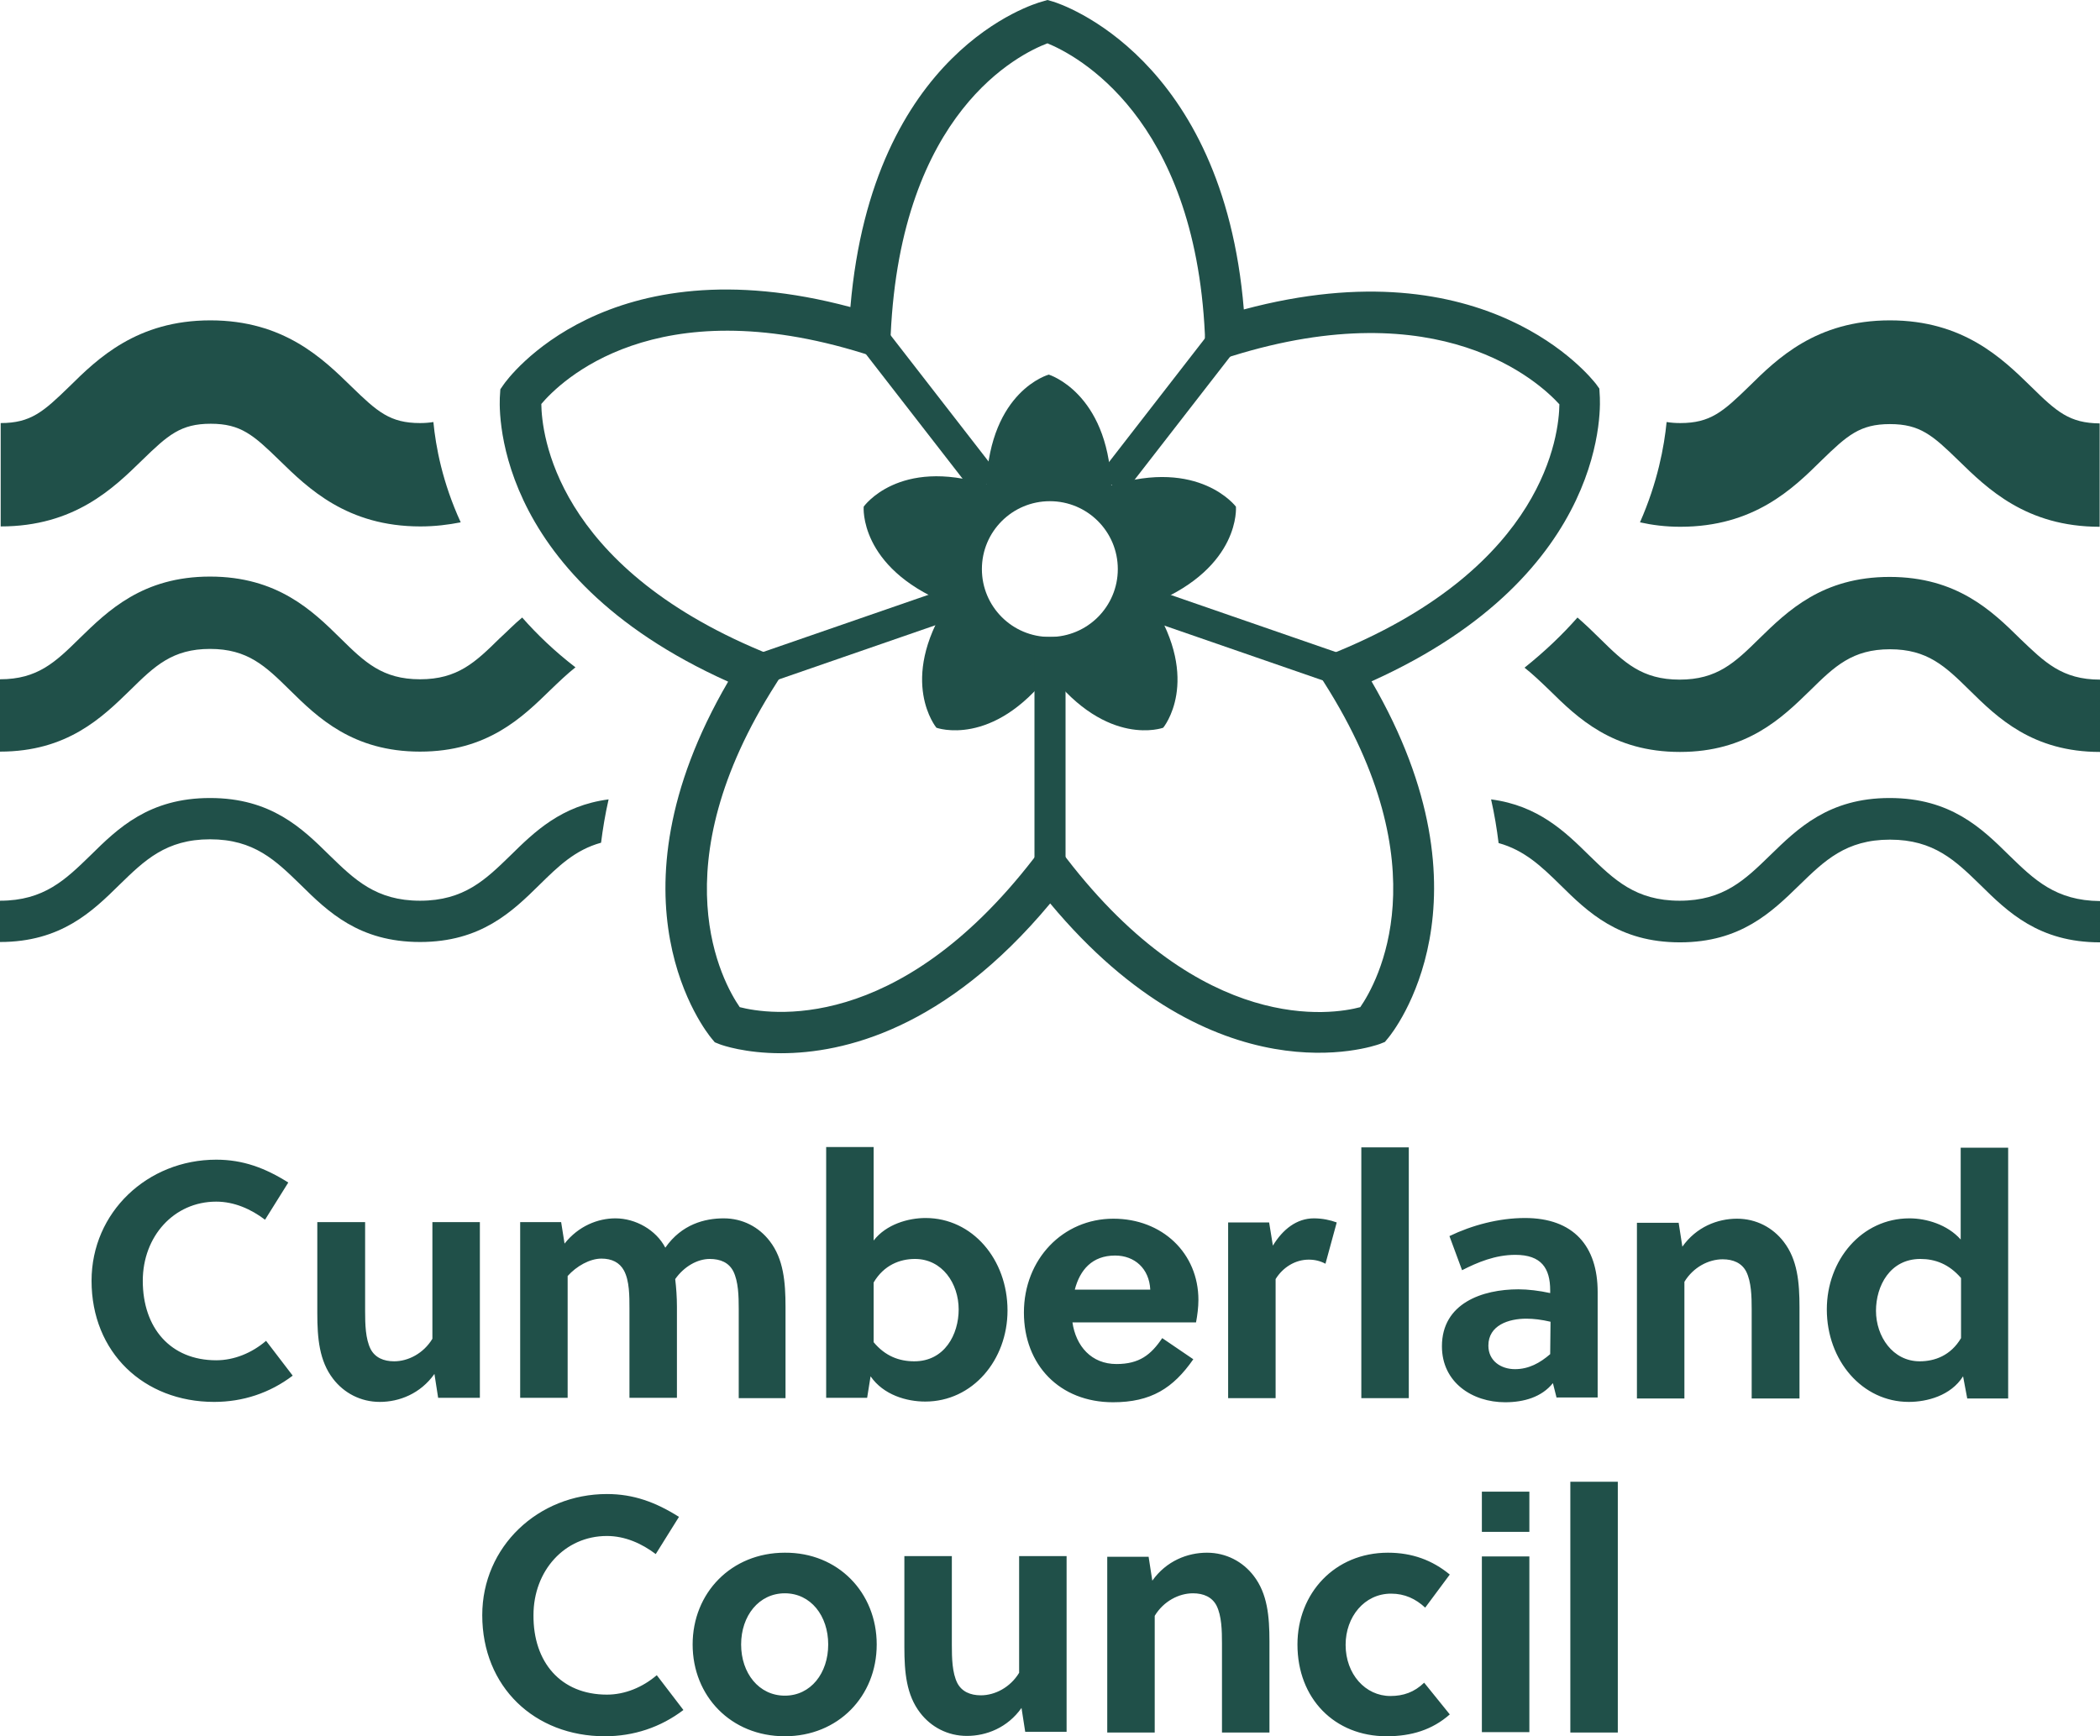
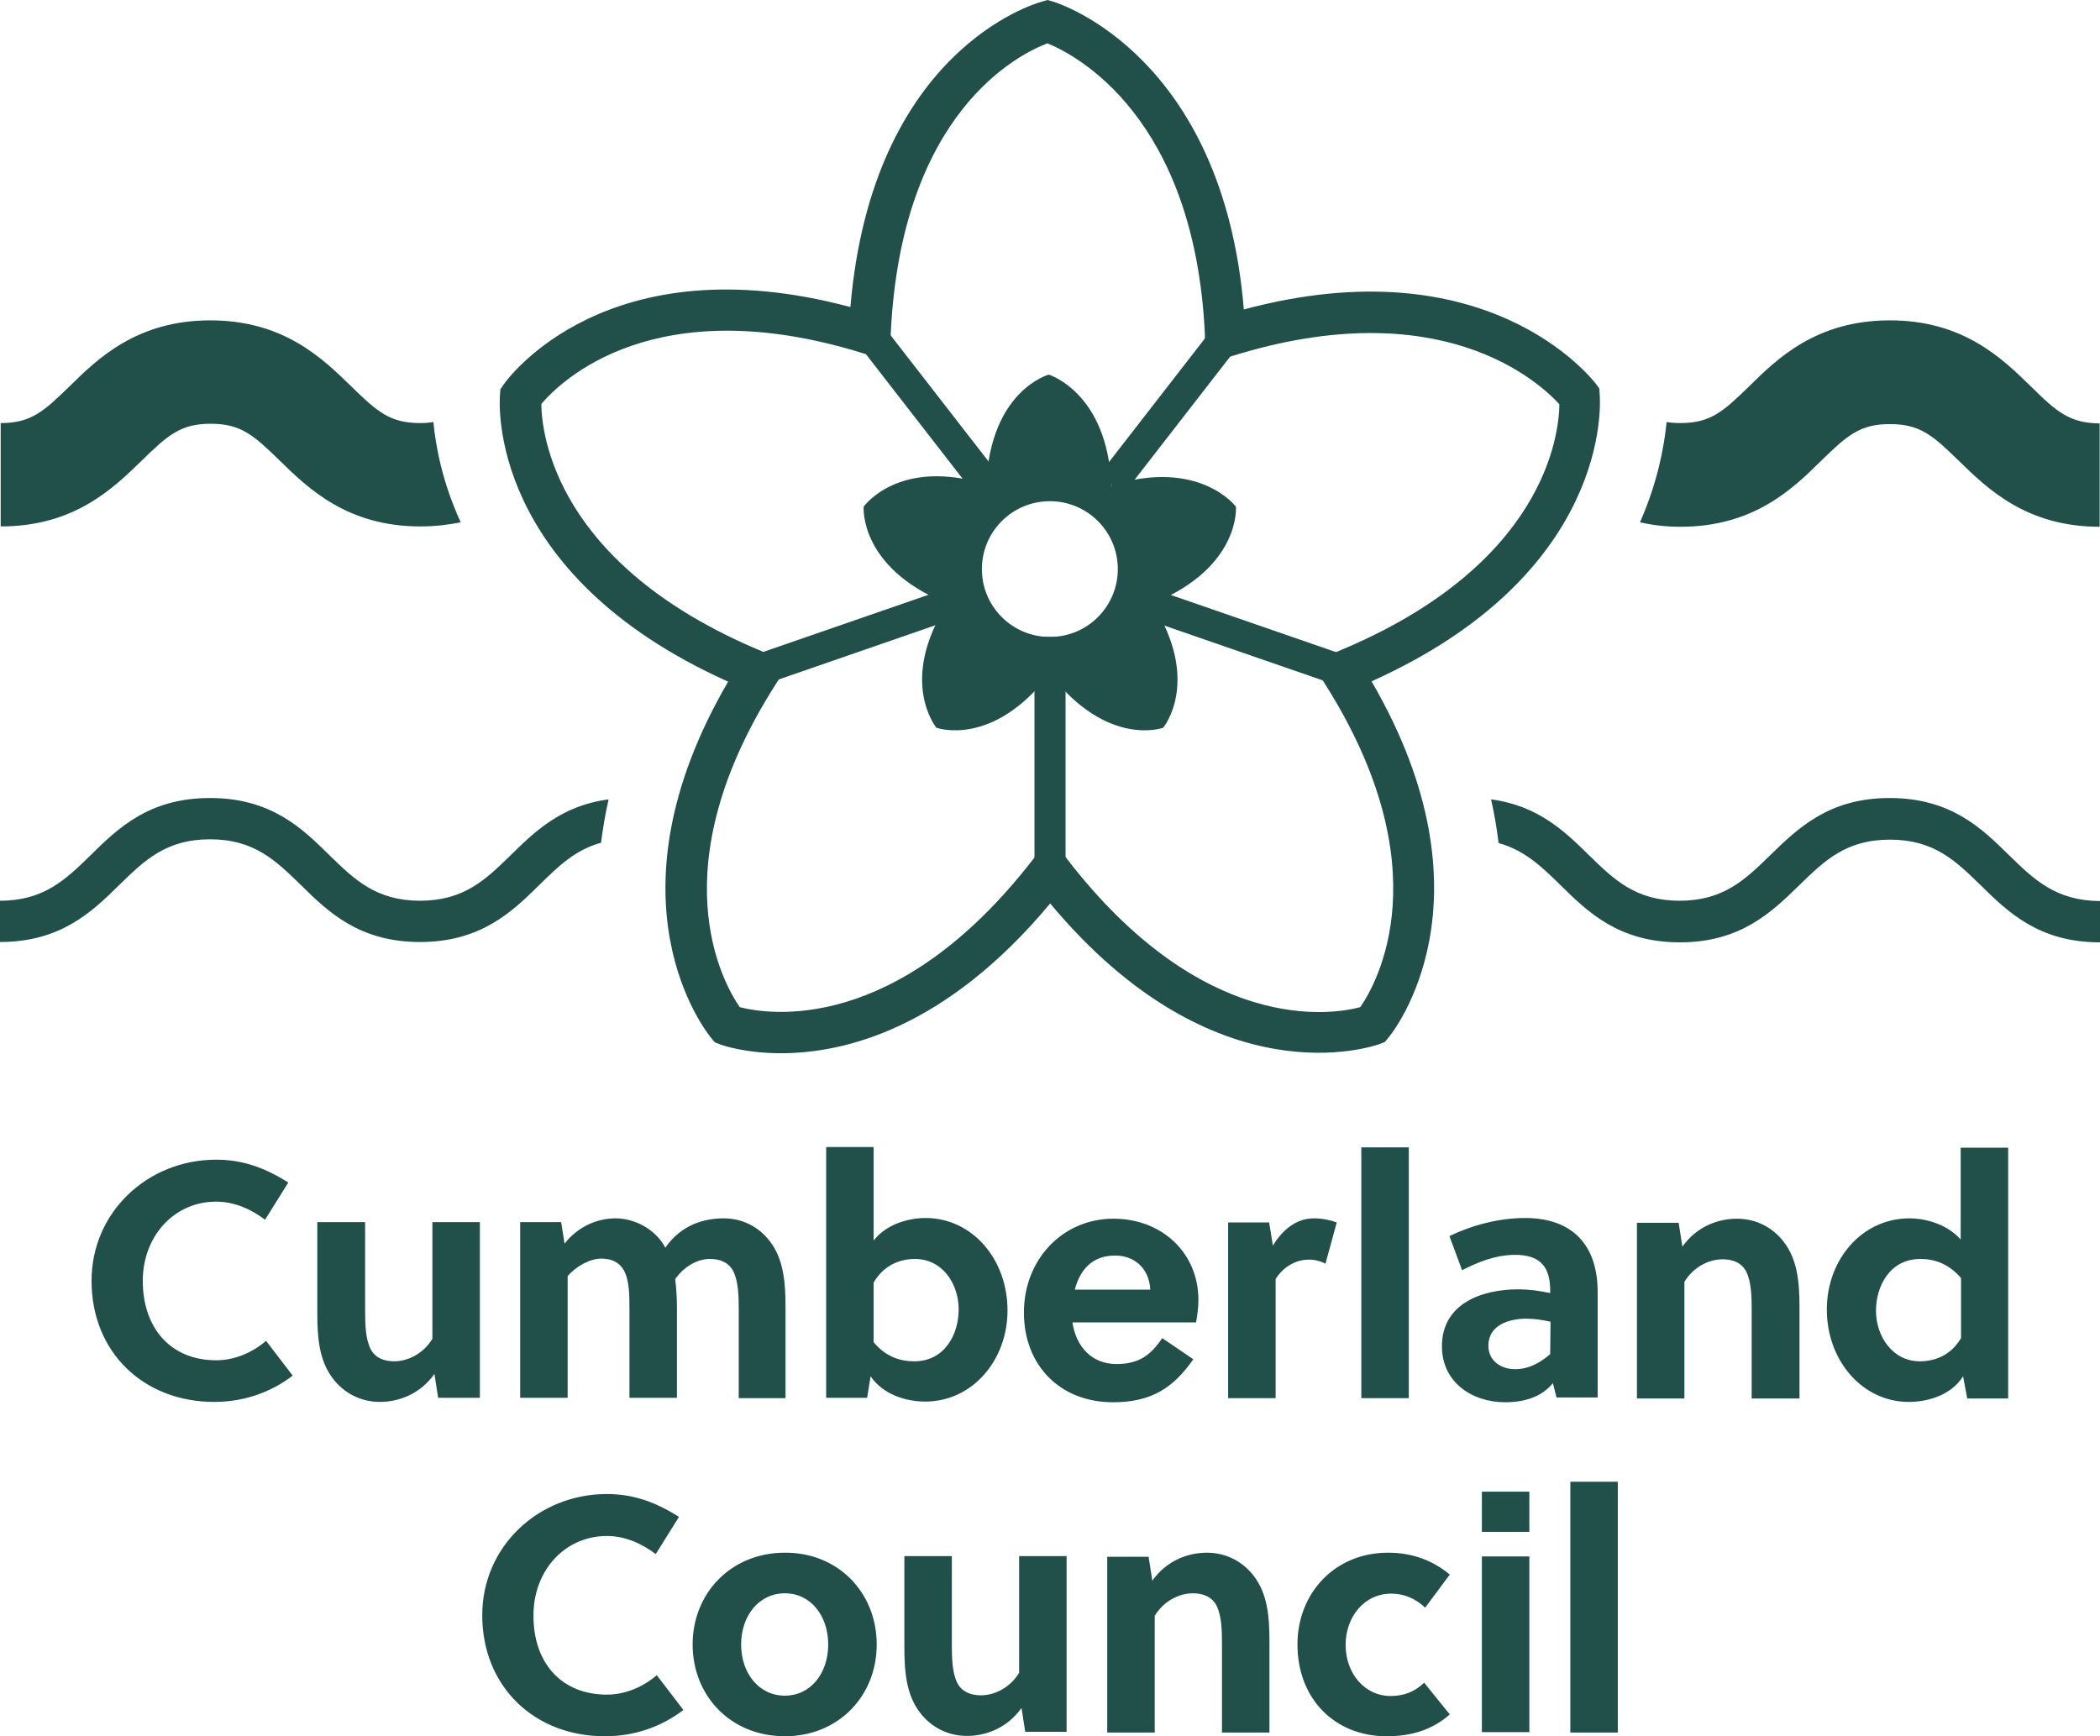
<svg xmlns="http://www.w3.org/2000/svg" width="104" height="86" viewBox="0 0 104 86" fill="none">
  <path d="M10.708 67.377C11.587 67.377 12.467 67.022 13.177 66.414L14.496 68.138C13.363 68.999 12.027 69.439 10.606 69.439C7.122 69.439 4.534 66.989 4.534 63.44C4.534 60.043 7.308 57.441 10.708 57.441C12.027 57.441 13.126 57.846 14.277 58.573L13.126 60.415C12.433 59.891 11.604 59.519 10.708 59.519C8.611 59.519 7.071 61.243 7.071 63.44C7.071 65.772 8.441 67.377 10.708 67.377ZM21.701 69.253L21.515 68.053C20.822 69.033 19.773 69.439 18.809 69.439C17.862 69.439 17.033 68.999 16.492 68.29C15.816 67.411 15.714 66.296 15.714 65.045V60.533H18.082V64.944C18.082 65.586 18.099 66.312 18.353 66.82C18.573 67.242 18.995 67.428 19.52 67.428C20.213 67.428 20.974 67.039 21.414 66.312V60.533H23.765V69.236H21.701V69.253ZM36.585 69.253V64.842C36.585 64.2 36.568 63.474 36.315 62.967C36.095 62.544 35.689 62.358 35.148 62.358C34.539 62.358 33.879 62.73 33.439 63.355C33.49 63.778 33.524 64.251 33.524 64.724V69.236H31.173V64.825C31.173 64.183 31.173 63.44 30.902 62.933C30.682 62.527 30.293 62.341 29.786 62.341C29.211 62.341 28.551 62.713 28.112 63.203V69.236H25.761V60.533H27.79L27.959 61.598C28.653 60.719 29.617 60.347 30.479 60.347C31.477 60.347 32.492 60.922 32.949 61.8C33.761 60.634 34.911 60.347 35.841 60.347C36.771 60.347 37.583 60.77 38.124 61.479C38.801 62.358 38.902 63.49 38.902 64.741V69.253H36.585ZM43.266 61.446C43.892 60.634 44.991 60.33 45.837 60.33C48.154 60.33 49.896 62.375 49.896 64.91C49.896 67.36 48.171 69.422 45.82 69.422C44.907 69.422 43.756 69.101 43.114 68.171L42.944 69.236H40.915V56.815H43.266V61.446ZM43.266 66.481C43.841 67.174 44.534 67.428 45.279 67.428C46.784 67.428 47.477 66.093 47.477 64.859C47.477 63.575 46.666 62.358 45.312 62.358C44.568 62.358 43.773 62.662 43.266 63.524V66.481ZM53.109 65.484C53.279 66.684 54.057 67.563 55.291 67.563C56.425 67.563 56.999 67.107 57.558 66.279L59.097 67.326C58.099 68.763 56.999 69.456 55.122 69.456C52.484 69.456 50.708 67.614 50.708 65.011C50.708 62.375 52.636 60.364 55.139 60.364C57.558 60.364 59.35 62.071 59.35 64.386C59.35 64.741 59.3 65.147 59.232 65.501H53.109V65.484ZM56.966 63.879C56.915 62.831 56.188 62.189 55.224 62.189C54.09 62.189 53.481 62.899 53.228 63.879H56.966ZM63.038 61.699C63.528 60.888 64.222 60.347 65.067 60.347C65.49 60.347 65.879 60.432 66.2 60.55L65.642 62.595C65.388 62.459 65.118 62.392 64.814 62.392C64.137 62.392 63.528 62.781 63.173 63.355V69.253H60.822V60.55H62.852L63.038 61.699ZM67.418 56.832H69.769V69.253H67.418V56.832ZM77.093 69.253L76.906 68.509C76.348 69.202 75.469 69.456 74.539 69.456C72.915 69.456 71.41 68.476 71.41 66.684C71.41 64.555 73.405 63.862 75.198 63.862C75.672 63.862 76.23 63.93 76.771 64.048V63.913C76.771 62.814 76.331 62.155 75.046 62.155C74.048 62.155 73.169 62.527 72.407 62.916L71.782 61.226C72.898 60.685 74.234 60.33 75.52 60.33C77.938 60.33 79.122 61.733 79.122 63.997V69.219H77.093V69.253ZM76.788 65.468C76.348 65.366 75.959 65.316 75.587 65.316C74.725 65.316 73.71 65.636 73.71 66.65C73.71 67.411 74.336 67.817 75.029 67.817C75.706 67.817 76.264 67.512 76.771 67.073L76.788 65.468ZM83.131 60.55L83.317 61.75C84.01 60.77 85.059 60.364 86.023 60.364C86.97 60.364 87.799 60.803 88.34 61.513C89.016 62.392 89.118 63.507 89.118 64.758V69.27H86.75V64.859C86.75 64.217 86.733 63.49 86.479 62.983C86.26 62.561 85.837 62.375 85.312 62.375C84.619 62.375 83.858 62.764 83.418 63.49V69.27H81.067V60.567H83.131V60.55ZM97.422 69.253L97.219 68.171C96.611 69.135 95.427 69.439 94.53 69.439C92.23 69.439 90.471 67.394 90.471 64.859C90.471 62.409 92.196 60.347 94.564 60.347C95.393 60.347 96.441 60.651 97.101 61.395V56.849H99.452V69.27H97.422V69.253ZM97.118 63.304C96.526 62.612 95.832 62.358 95.105 62.358C93.6 62.358 92.906 63.693 92.906 64.927C92.906 66.194 93.735 67.428 95.071 67.428C95.816 67.428 96.611 67.141 97.118 66.279V63.304ZM30.057 83.938C30.936 83.938 31.816 83.583 32.526 82.975L33.845 84.699C32.712 85.561 31.376 86 29.955 86C26.471 86 23.883 83.55 23.883 80.001C23.883 76.604 26.657 74.002 30.057 74.002C31.376 74.002 32.475 74.407 33.625 75.134L32.475 76.976C31.782 76.452 30.953 76.08 30.057 76.08C27.959 76.08 26.42 77.804 26.42 80.001C26.403 82.333 27.773 83.938 30.057 83.938ZM43.418 81.454C43.418 84.023 41.507 86 38.868 86C36.196 86 34.302 84.006 34.302 81.454C34.302 78.902 36.213 76.908 38.868 76.908C41.507 76.891 43.418 78.885 43.418 81.454ZM38.868 78.919C37.583 78.919 36.703 80.035 36.703 81.454C36.703 82.874 37.583 83.989 38.868 83.989C40.154 83.989 41.016 82.874 41.016 81.454C41.016 80.035 40.154 78.919 38.868 78.919ZM50.775 85.797L50.589 84.597C49.896 85.578 48.847 85.983 47.883 85.983C46.936 85.983 46.107 85.544 45.566 84.834C44.89 83.955 44.788 82.84 44.788 81.589V77.077H47.139V81.488C47.139 82.13 47.156 82.857 47.41 83.364C47.63 83.786 48.052 83.972 48.577 83.972C49.27 83.972 50.031 83.583 50.471 82.857V77.077H52.822V85.78H50.775V85.797ZM56.881 77.094L57.067 78.294C57.761 77.314 58.809 76.908 59.773 76.908C60.72 76.908 61.549 77.348 62.09 78.057C62.767 78.936 62.868 80.052 62.868 81.302V85.814H60.517V81.403C60.517 80.761 60.501 80.035 60.247 79.528C60.027 79.105 59.604 78.919 59.08 78.919C58.386 78.919 57.625 79.308 57.186 80.035V85.814H54.835V77.111H56.881V77.094ZM71.799 84.918C70.936 85.679 69.904 86 68.67 86C66.099 86 64.255 84.141 64.255 81.454C64.255 78.919 66.099 76.908 68.737 76.908C69.938 76.908 70.936 77.28 71.799 77.99L70.581 79.629C70.107 79.19 69.566 78.936 68.89 78.936C67.57 78.936 66.64 80.085 66.64 81.471C66.64 82.924 67.621 84.006 68.856 84.006C69.499 84.006 70.04 83.82 70.53 83.347L71.799 84.918ZM73.388 73.883H75.74V75.877H73.388V73.883ZM73.388 77.094H75.74V85.797H73.388V77.094ZM77.769 73.393H80.12V85.814H77.769V73.393Z" fill="#205049" />
  <path d="M21.463 20.904C21.26 20.938 21.04 20.955 20.803 20.955C19.315 20.955 18.689 20.397 17.404 19.147C15.983 17.761 14.055 15.868 10.419 15.868C6.782 15.868 4.837 17.761 3.433 19.147C2.148 20.397 1.522 20.955 0.034 20.955V26.075C3.687 26.075 5.615 24.183 7.036 22.797C8.321 21.546 8.947 20.989 10.436 20.989C11.924 20.989 12.55 21.546 13.835 22.797C15.256 24.183 17.184 26.075 20.82 26.075C21.548 26.075 22.207 25.991 22.816 25.872C21.903 23.878 21.581 22.121 21.463 20.904ZM100.584 19.147C99.163 17.761 97.235 15.868 93.598 15.868C89.945 15.868 88.017 17.761 86.613 19.147C85.328 20.397 84.702 20.955 83.214 20.955C82.96 20.955 82.757 20.938 82.537 20.904C82.419 22.104 82.097 23.878 81.218 25.872C81.827 26.008 82.486 26.092 83.214 26.092C86.867 26.092 88.795 24.2 90.199 22.814C91.484 21.563 92.11 21.006 93.598 21.006C95.087 21.006 95.713 21.563 96.998 22.814C98.419 24.2 100.347 26.092 103.983 26.092V20.972C102.495 20.955 101.869 20.414 100.584 19.147Z" fill="#205049" />
  <path d="M38.681 52.168C36.905 52.168 35.789 51.779 35.654 51.728L35.4 51.627L35.231 51.424C34.994 51.137 29.734 44.614 36.06 33.764C24.136 28.407 24.728 19.924 24.762 19.552L24.779 19.282L24.931 19.062C25.134 18.758 30.055 11.982 42.115 15.209C43.197 2.501 51.231 0.186 51.586 0.084L51.874 0L52.161 0.084C52.516 0.186 60.567 2.805 61.599 15.328C73.641 12.1 78.8 18.724 79.036 19.012L79.206 19.248L79.222 19.535C79.256 19.907 79.831 28.39 67.924 33.748C74.233 44.597 68.99 51.12 68.753 51.407L68.584 51.61L68.33 51.711C67.992 51.83 60.178 54.55 52.009 44.749C46.817 50.985 41.776 52.168 38.681 52.168ZM36.635 49.886C38.022 50.241 44.415 51.306 51.197 42.518L52.009 41.471L52.821 42.518C59.586 51.306 65.979 50.258 67.366 49.886C68.195 48.686 71.409 42.991 65.59 33.832L64.948 32.801L66.301 32.244C76.516 28.002 77.21 21.513 77.227 20.026C76.212 18.91 71.324 14.415 60.99 17.643L59.671 18.065V16.561C59.163 5.763 53.278 2.721 51.874 2.146C50.487 2.67 44.618 5.526 44.11 16.578L44.043 17.896L42.774 17.508C32.423 14.28 27.755 18.893 26.808 20.009C26.825 21.445 27.468 27.985 37.734 32.26L39.087 32.818L38.444 33.849C32.593 42.991 35.806 48.686 36.635 49.886Z" fill="#205049" />
  <path fill-rule="evenodd" clip-rule="evenodd" d="M46.375 36.046C46.375 36.046 49.149 37.06 51.99 33.359C54.849 37.06 57.606 36.046 57.606 36.046C57.606 36.046 59.517 33.748 57.064 29.895L57.149 29.861C61.462 28.07 61.208 25.096 61.208 25.096C61.208 25.096 59.398 22.679 55.035 24.048V23.997C54.832 19.434 51.94 18.555 51.94 18.555C51.94 18.555 49.047 19.333 48.845 23.997C44.498 22.645 42.773 25.096 42.773 25.096C42.773 25.096 42.519 28.07 46.832 29.861L46.916 29.895C44.464 33.748 46.375 36.046 46.375 36.046ZM51.993 24.825C53.853 24.825 55.358 26.329 55.358 28.188C55.358 30.046 53.853 31.55 51.993 31.55C50.132 31.55 48.627 30.046 48.627 28.188C48.627 26.329 50.132 24.825 51.993 24.825Z" fill="#205049" />
  <path d="M42.456 16.991L43.673 16.048L49.466 23.514L48.249 24.456L42.456 16.991ZM54.42 23.533L60.212 16.067L61.429 17.01L55.636 24.475L54.42 23.533ZM36.987 32.572L47.137 29.061L47.64 30.514L37.491 34.026L36.987 32.572ZM56.282 30.509L56.786 29.056L66.934 32.567L66.431 34.02L56.282 30.509ZM51.231 31.55H52.77V43.126H51.231V31.55Z" fill="#205049" />
-   <path d="M25.86 30.587C25.454 30.925 25.099 31.297 24.744 31.618C23.543 32.801 22.664 33.646 20.803 33.646C18.943 33.646 18.063 32.801 16.863 31.618C15.476 30.249 13.734 28.559 10.402 28.559C7.07 28.559 5.345 30.249 3.941 31.618C2.74 32.801 1.86 33.646 0 33.646V37.229C3.332 37.229 5.057 35.539 6.461 34.17C7.662 32.987 8.541 32.142 10.402 32.142C12.262 32.142 13.142 32.987 14.342 34.17C15.729 35.539 17.471 37.229 20.803 37.229C24.135 37.229 25.86 35.539 27.264 34.17C27.704 33.747 28.093 33.376 28.499 33.054C27.467 32.26 26.605 31.432 25.86 30.587ZM100.042 31.635C98.655 30.266 96.913 28.576 93.581 28.576C90.249 28.576 88.524 30.266 87.121 31.635C85.92 32.818 85.04 33.663 83.18 33.663C81.319 33.663 80.44 32.818 79.239 31.635C78.901 31.297 78.528 30.942 78.123 30.587C77.378 31.432 76.516 32.26 75.501 33.071C75.907 33.392 76.296 33.764 76.736 34.187C78.123 35.556 79.865 37.245 83.197 37.245C86.528 37.245 88.254 35.556 89.657 34.187C90.858 33.004 91.738 32.159 93.598 32.159C95.459 32.159 96.338 33.004 97.539 34.187C98.926 35.556 100.668 37.245 104 37.245V33.663C102.123 33.663 101.26 32.801 100.042 31.635Z" fill="#205049" />
  <path d="M30.14 39.595C27.805 39.899 26.469 41.2 25.285 42.366C24.051 43.566 22.985 44.614 20.803 44.614C18.622 44.614 17.556 43.566 16.321 42.366C14.968 41.031 13.429 39.527 10.402 39.527C7.374 39.527 5.835 41.031 4.482 42.366C3.247 43.566 2.182 44.614 0 44.614V46.659C3.011 46.659 4.567 45.155 5.92 43.82C7.154 42.62 8.22 41.572 10.402 41.572C12.584 41.572 13.649 42.62 14.884 43.82C16.237 45.155 17.776 46.659 20.803 46.659C23.814 46.659 25.37 45.155 26.723 43.82C27.653 42.907 28.482 42.096 29.767 41.741C29.852 41.065 29.97 40.338 30.14 39.595ZM99.501 42.366C98.148 41.031 96.609 39.527 93.581 39.527C90.571 39.527 89.032 41.031 87.662 42.366C86.427 43.566 85.362 44.614 83.18 44.614C80.998 44.614 79.932 43.566 78.698 42.366C77.514 41.2 76.178 39.899 73.844 39.595C74.013 40.338 74.131 41.065 74.216 41.758C75.501 42.113 76.347 42.924 77.277 43.837C78.63 45.172 80.169 46.676 83.197 46.676C86.207 46.676 87.746 45.172 89.116 43.837C90.351 42.637 91.416 41.589 93.598 41.589C95.78 41.589 96.846 42.637 98.08 43.837C99.433 45.172 100.973 46.676 104 46.676V44.631C101.801 44.614 100.736 43.566 99.501 42.366Z" fill="#205049" />
</svg>